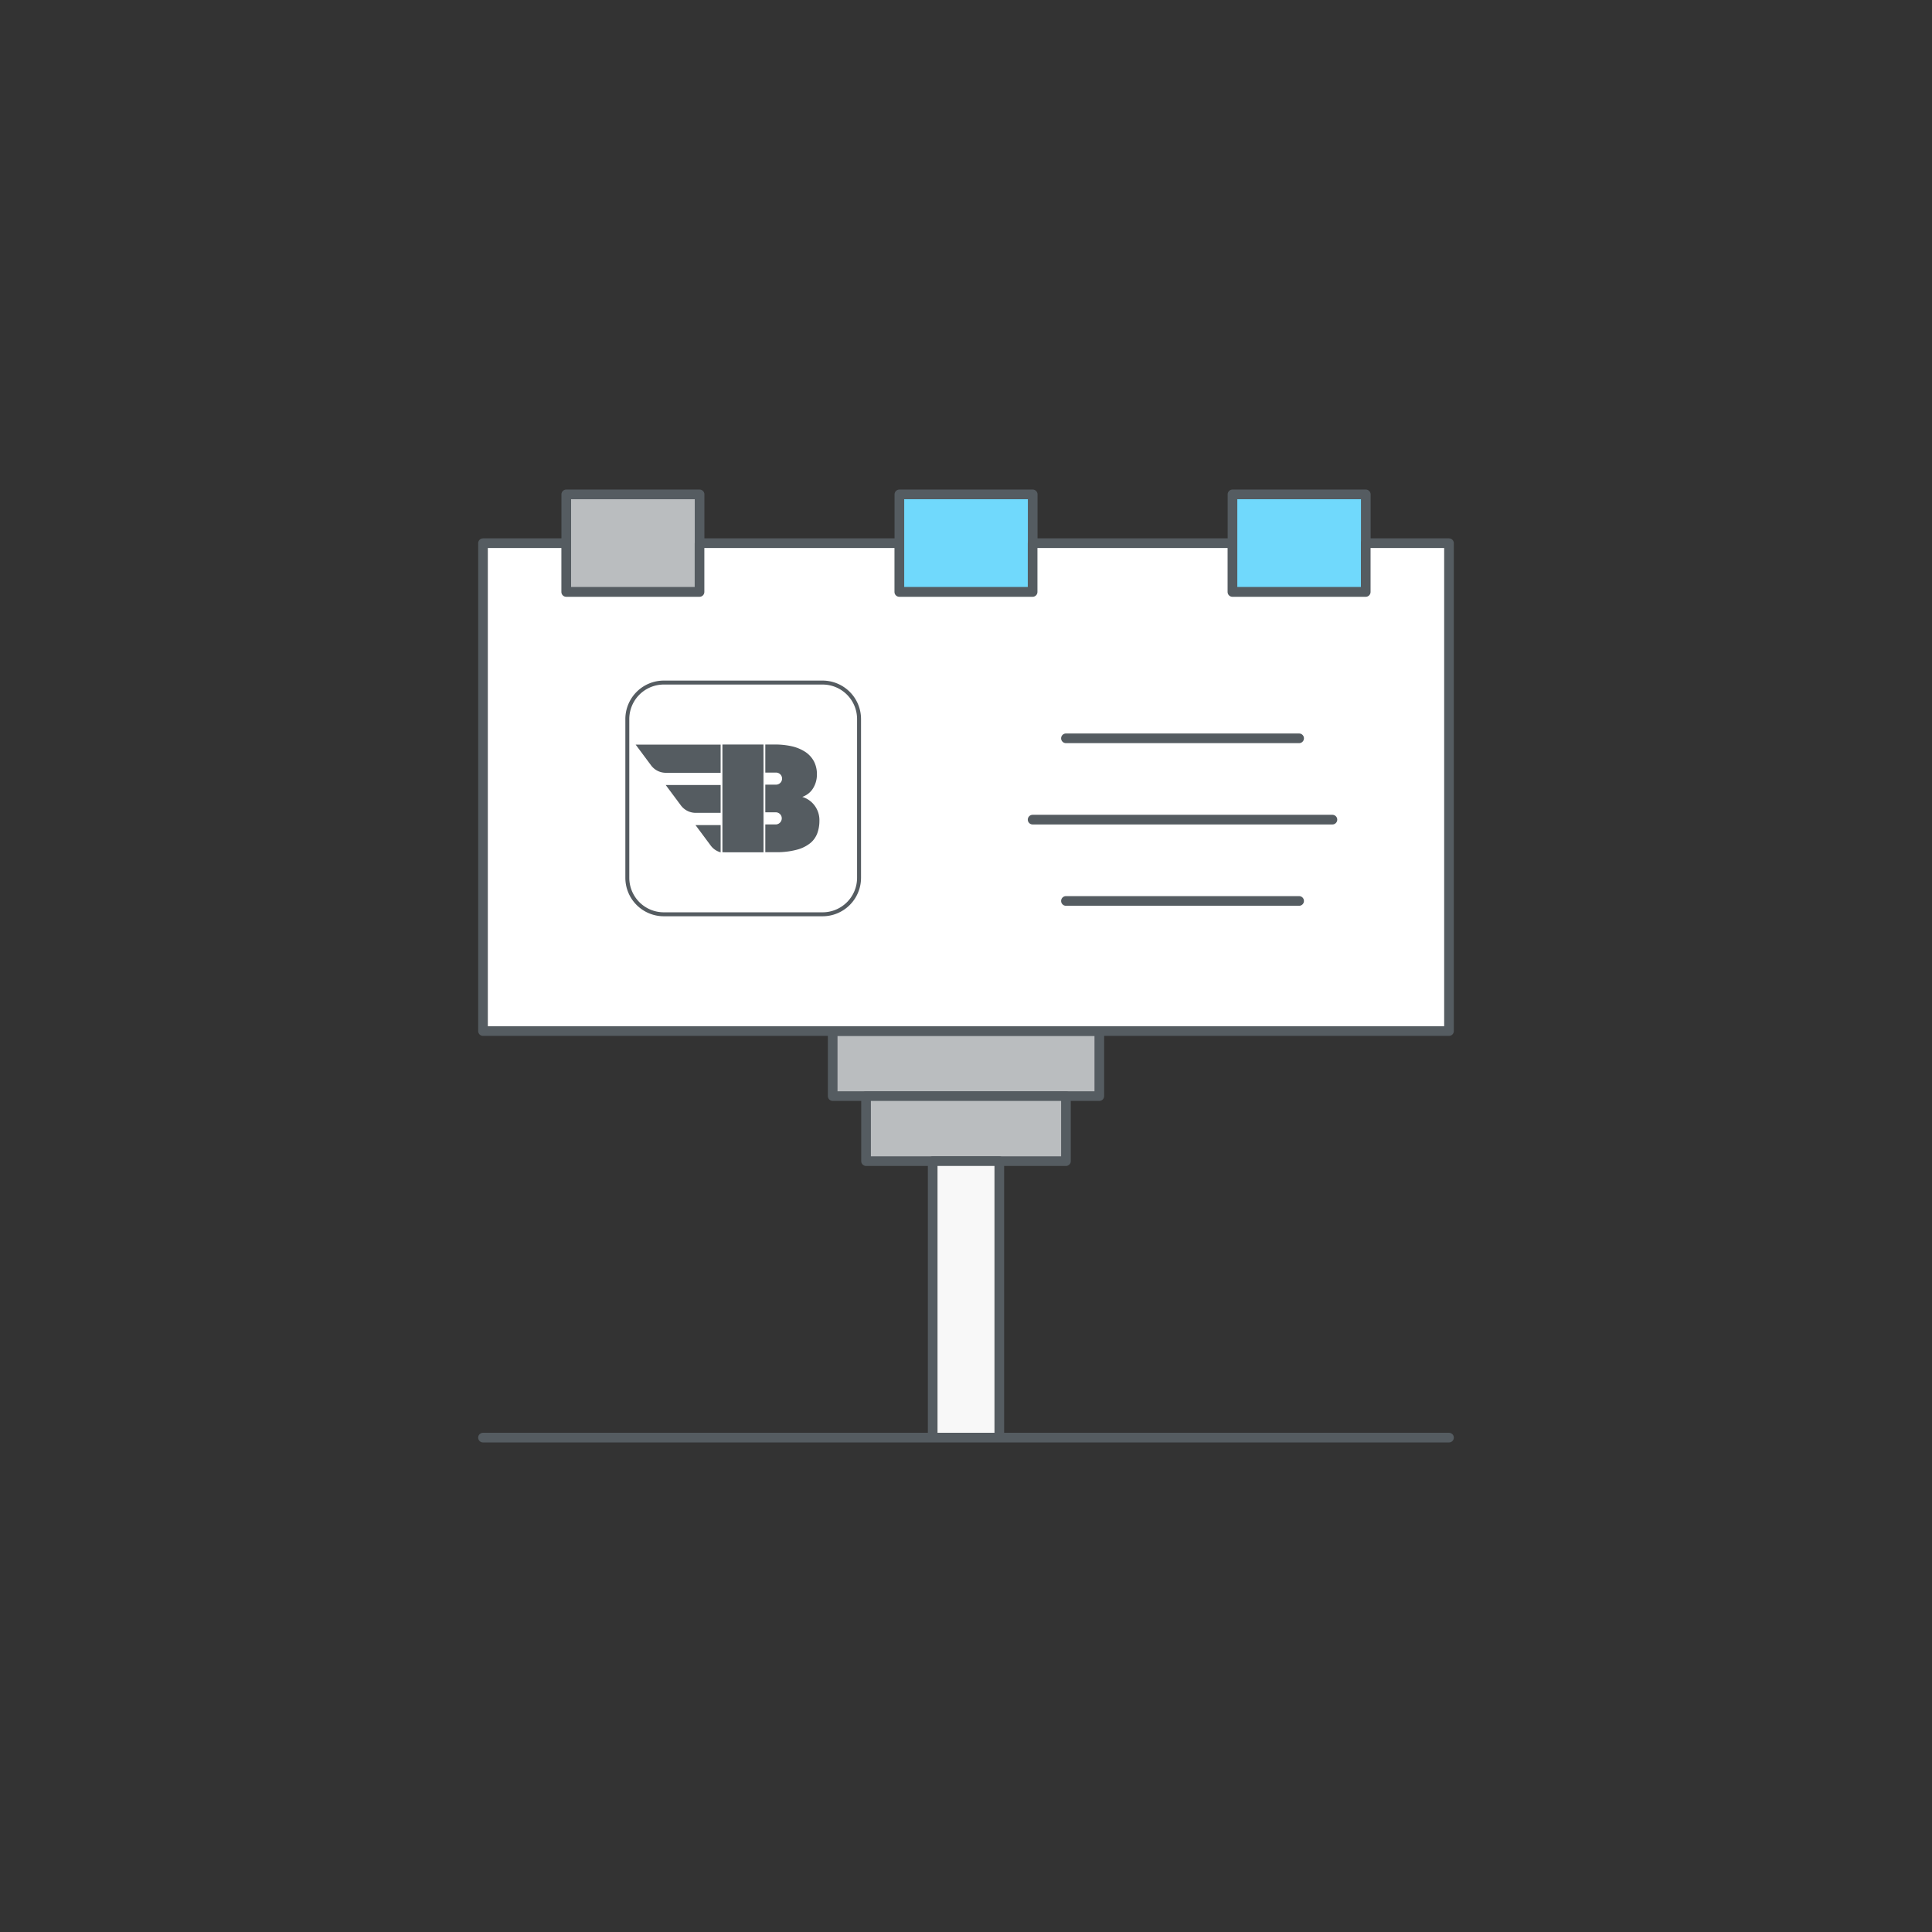
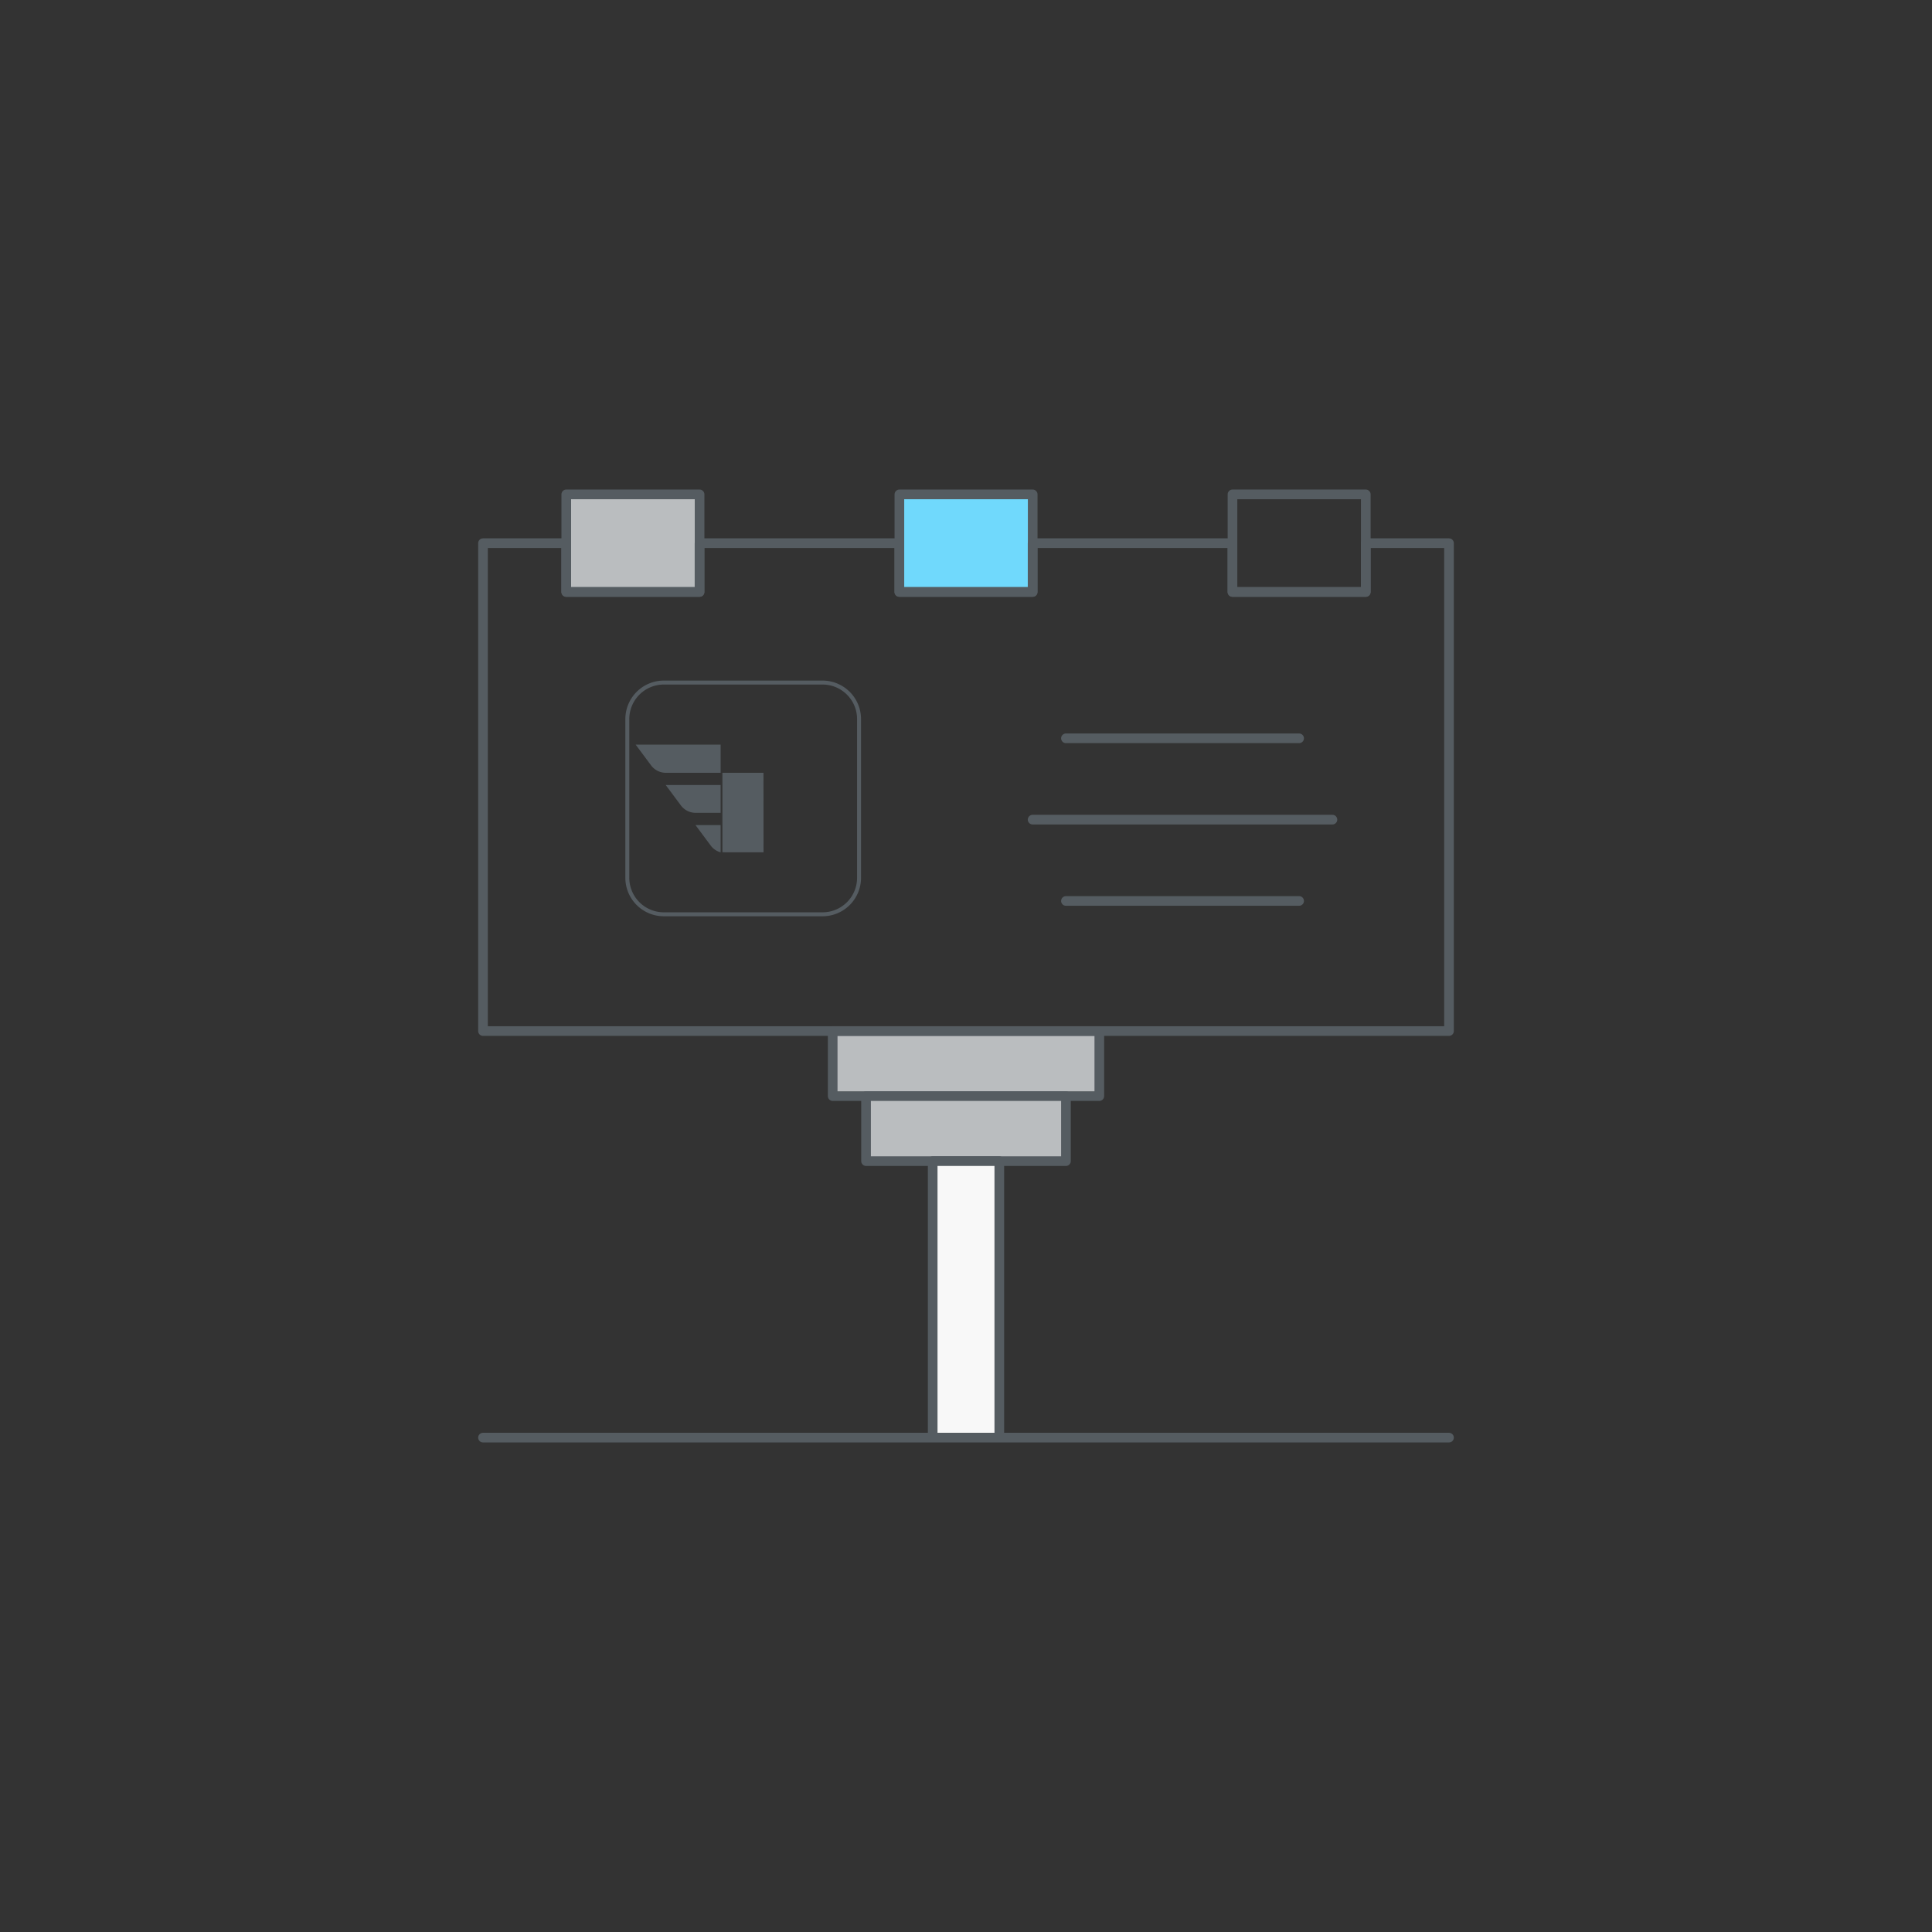
<svg xmlns="http://www.w3.org/2000/svg" id="Layer_1" data-name="Layer 1" viewBox="0 0 100 100">
  <rect x="0" y="0" width="100" height="100" fill="#333333" stroke="none" />
  <defs>
    <style>.cls-1{fill:#babdbf;}.cls-2{fill:none;stroke:#555c61;stroke-linecap:round;stroke-linejoin:round;stroke-width:0.5px;}.cls-3{fill:#f8f8f8;}.cls-4{fill:#70d9fc;}.cls-5{fill:#fff;}.cls-6{fill:#555c61;}</style>
  </defs>
  <path class="cls-1" d="M43.1,56.734H56.9V53.367H43.1Z" />
  <path class="cls-2" d="M43.1,56.734H56.9V53.367H43.1Z" />
  <path class="cls-1" d="M44.827,60.1H55.173V56.734H44.827Z" />
  <path class="cls-2" d="M44.827,60.1H55.173V56.734H44.827Z" />
  <path class="cls-3" d="M48.276,74.411h3.448V60.1H48.276Z" />
  <path class="cls-2" d="M48.276,74.411h3.448V60.1H48.276ZM25,74.411H75" />
  <path class="cls-1" d="M29.31,30.64h6.9V25.589h-6.9Z" />
  <path class="cls-2" d="M29.31,30.64h6.9V25.589h-6.9Z" />
-   <path class="cls-4" d="M63.793,30.64h6.9V25.589h-6.9Z" />
  <path class="cls-2" d="M63.793,30.64h6.9V25.589h-6.9Z" />
  <path class="cls-4" d="M46.552,30.64h6.9V25.589h-6.9Z" />
  <path class="cls-2" d="M46.552,30.64h6.9V25.589h-6.9Z" />
-   <path class="cls-5" d="M70.69,28.115V30.64h-6.9V28.115H53.448V30.64h-6.9V28.115H36.207V30.64h-6.9V28.115H25V53.367H75V28.115Z" />
  <path class="cls-2" d="M70.69,28.115V30.64h-6.9V28.115H53.448V30.64h-6.9V28.115H36.207V30.64h-6.9V28.115H25V53.367H75V28.115Zm-15.517,10.1H67.242M55.173,46.633H67.242M53.448,42.424H68.966" />
  <path class="cls-6" d="M37.3,42.073V40.631H34.456l.788,1.059a.958.958,0,0,0,.767.383Z" />
  <path class="cls-6" d="M37.3,42.708H36l.787,1.059a.939.939,0,0,0,.513.349Z" />
  <path class="cls-6" d="M37.3,40v-1.46H32.9l.8,1.076a.953.953,0,0,0,.764.384Z" />
-   <path class="cls-6" d="M42.147,41.673a1.227,1.227,0,0,0-.621-.425,1.15,1.15,0,0,0,.279-.146,1.021,1.021,0,0,0,.241-.241,1.338,1.338,0,0,0,.237-.78,1.417,1.417,0,0,0-.153-.672,1.363,1.363,0,0,0-.441-.486A2.146,2.146,0,0,0,41,38.631a3.938,3.938,0,0,0-.906-.095h-.482v1.453h.556v0a.312.312,0,0,1,0,.624h-.556v1.432h.536a.313.313,0,0,1,.3.211.317.317,0,0,1-.3.417h-.536v1.436h.526a4,4,0,0,0,1.1-.126,1.864,1.864,0,0,0,.7-.342,1.2,1.2,0,0,0,.366-.513,1.874,1.874,0,0,0,.109-.645A1.26,1.26,0,0,0,42.147,41.673Z" />
  <path class="cls-6" d="M39.517,40H37.392V44.11c.065,0,.129.006.2.006h1.928Z" />
-   <path class="cls-6" d="M39.517,38.536H37.392V40c.065,0,.129,0,.2,0h1.928Z" />
  <path class="cls-6" d="M42.577,47.426H34.358a1.993,1.993,0,0,1-1.99-1.99V37.217a1.993,1.993,0,0,1,1.99-1.99h8.219a1.993,1.993,0,0,1,1.99,1.99v8.219A1.993,1.993,0,0,1,42.577,47.426ZM34.358,35.432a1.788,1.788,0,0,0-1.786,1.785v8.219a1.788,1.788,0,0,0,1.786,1.785h8.219a1.787,1.787,0,0,0,1.785-1.785V37.217a1.787,1.787,0,0,0-1.785-1.785Z" />
</svg>